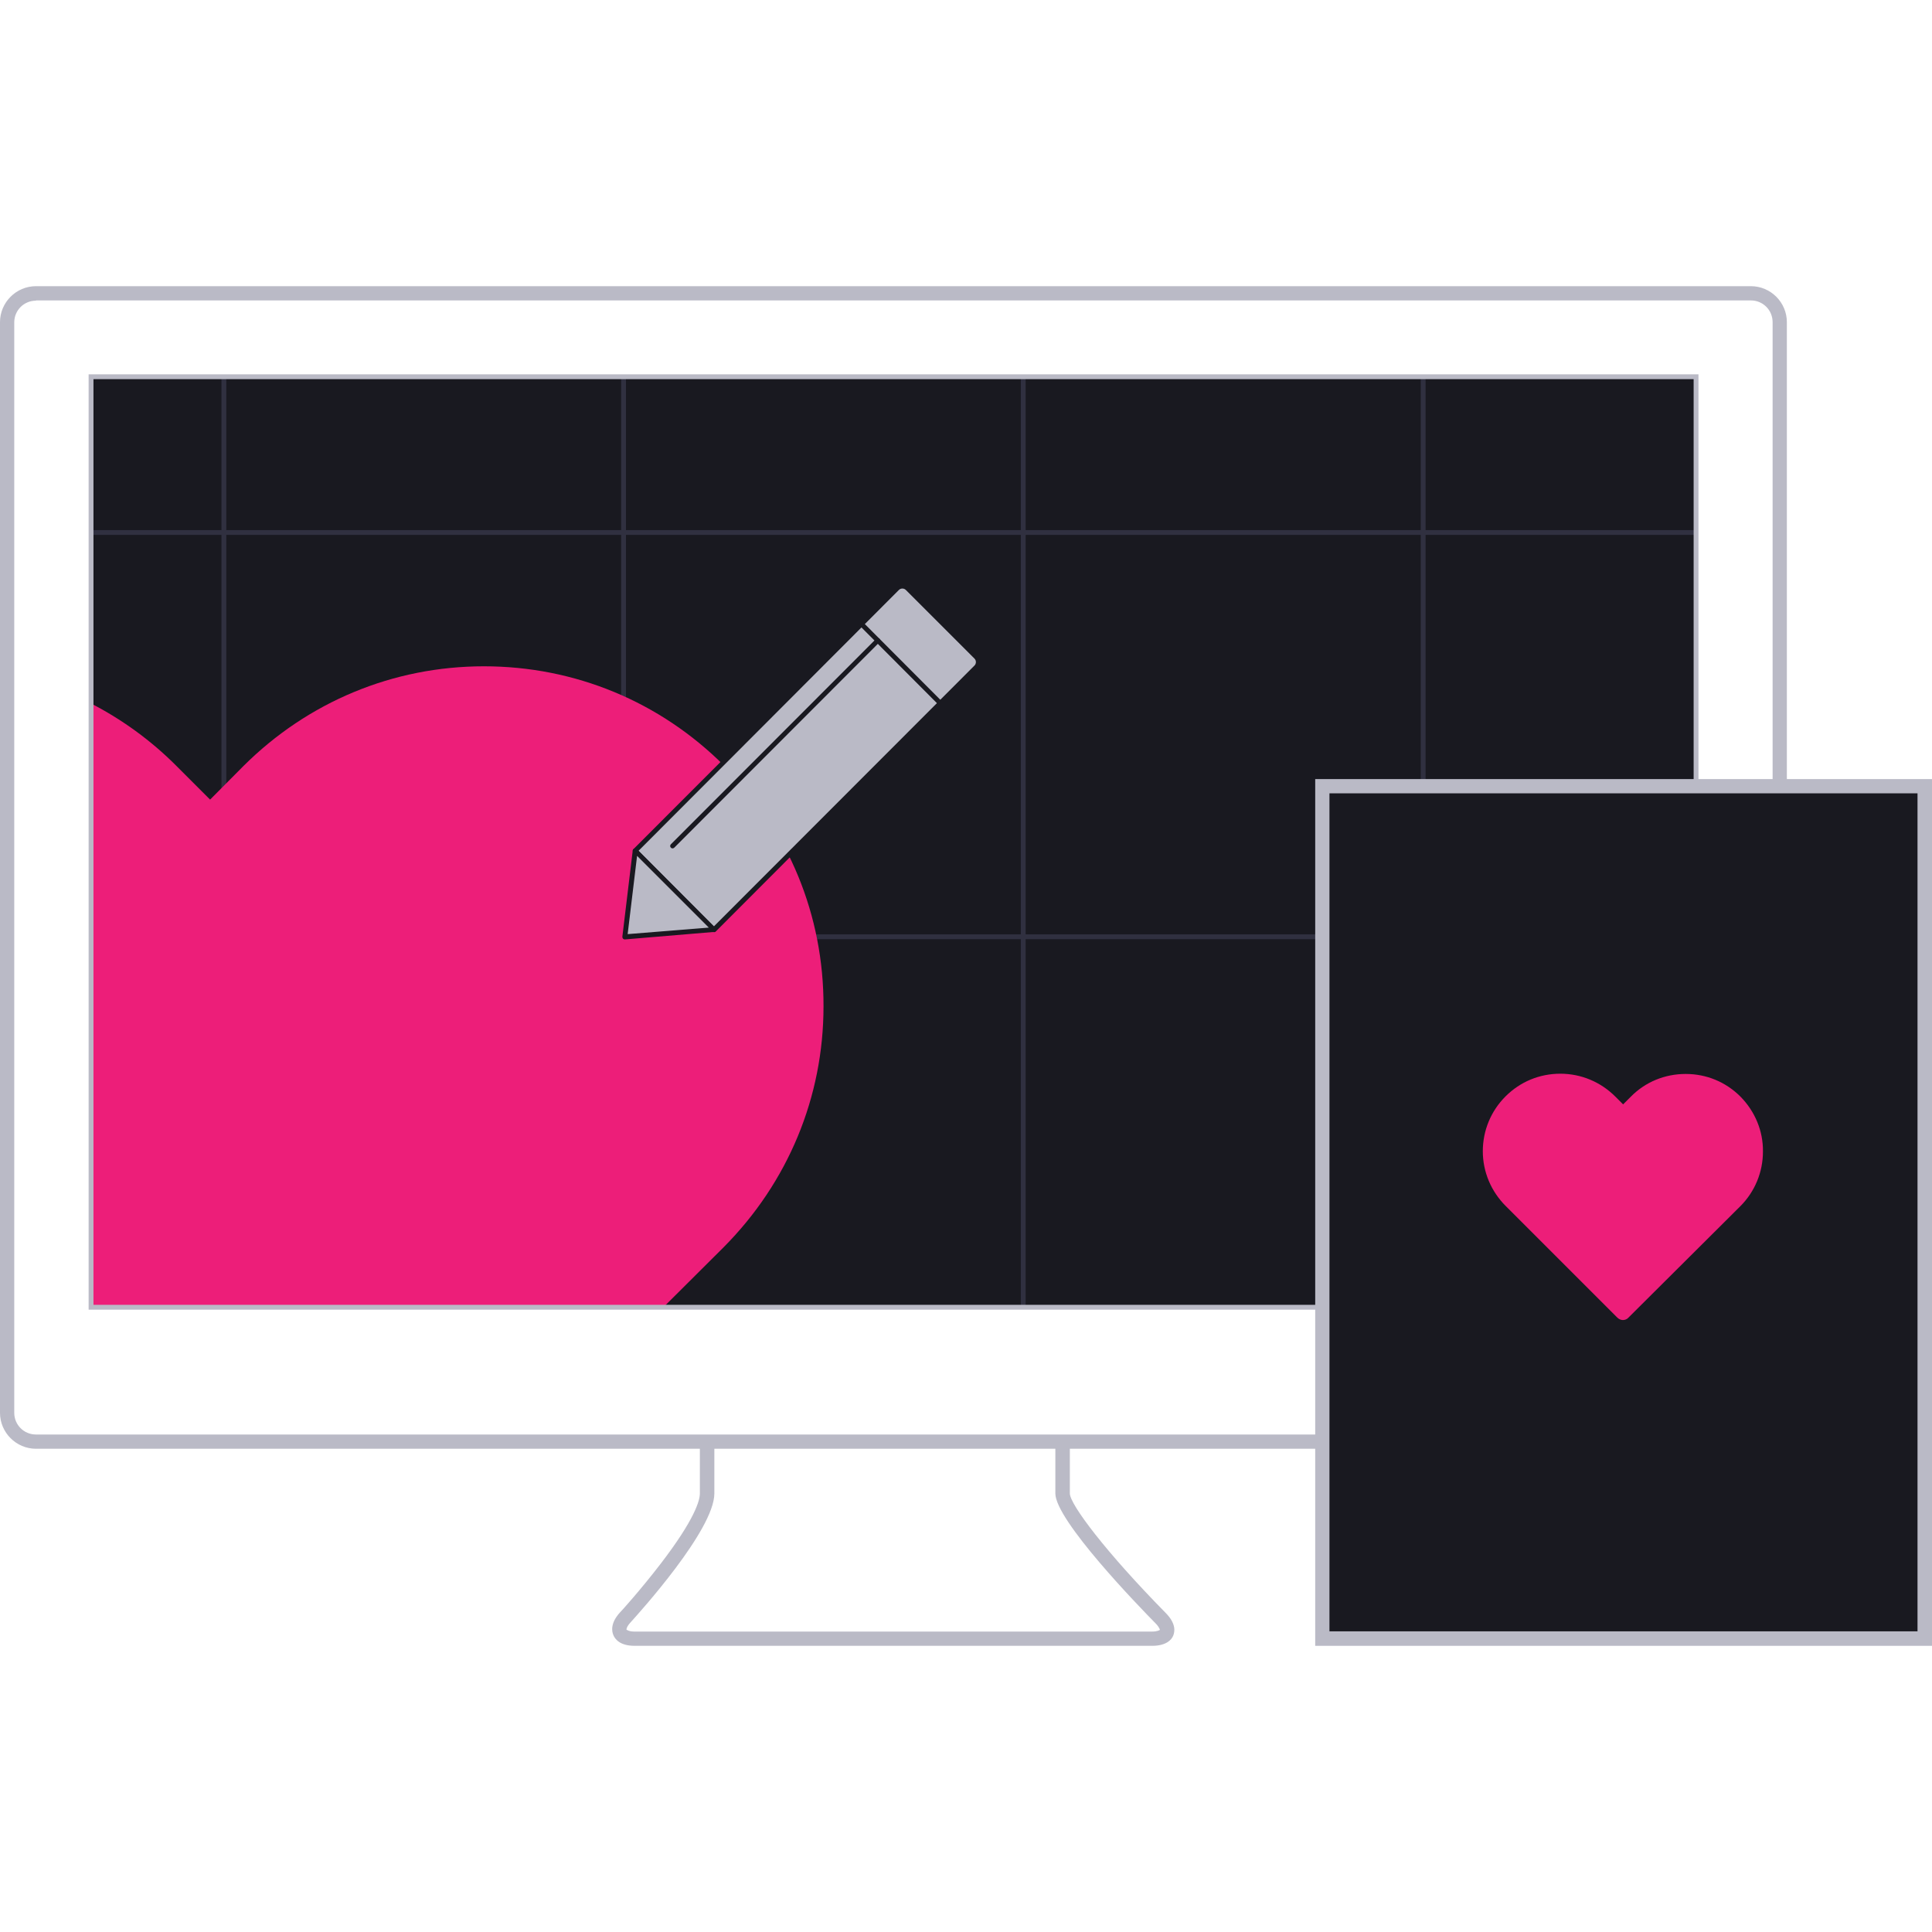
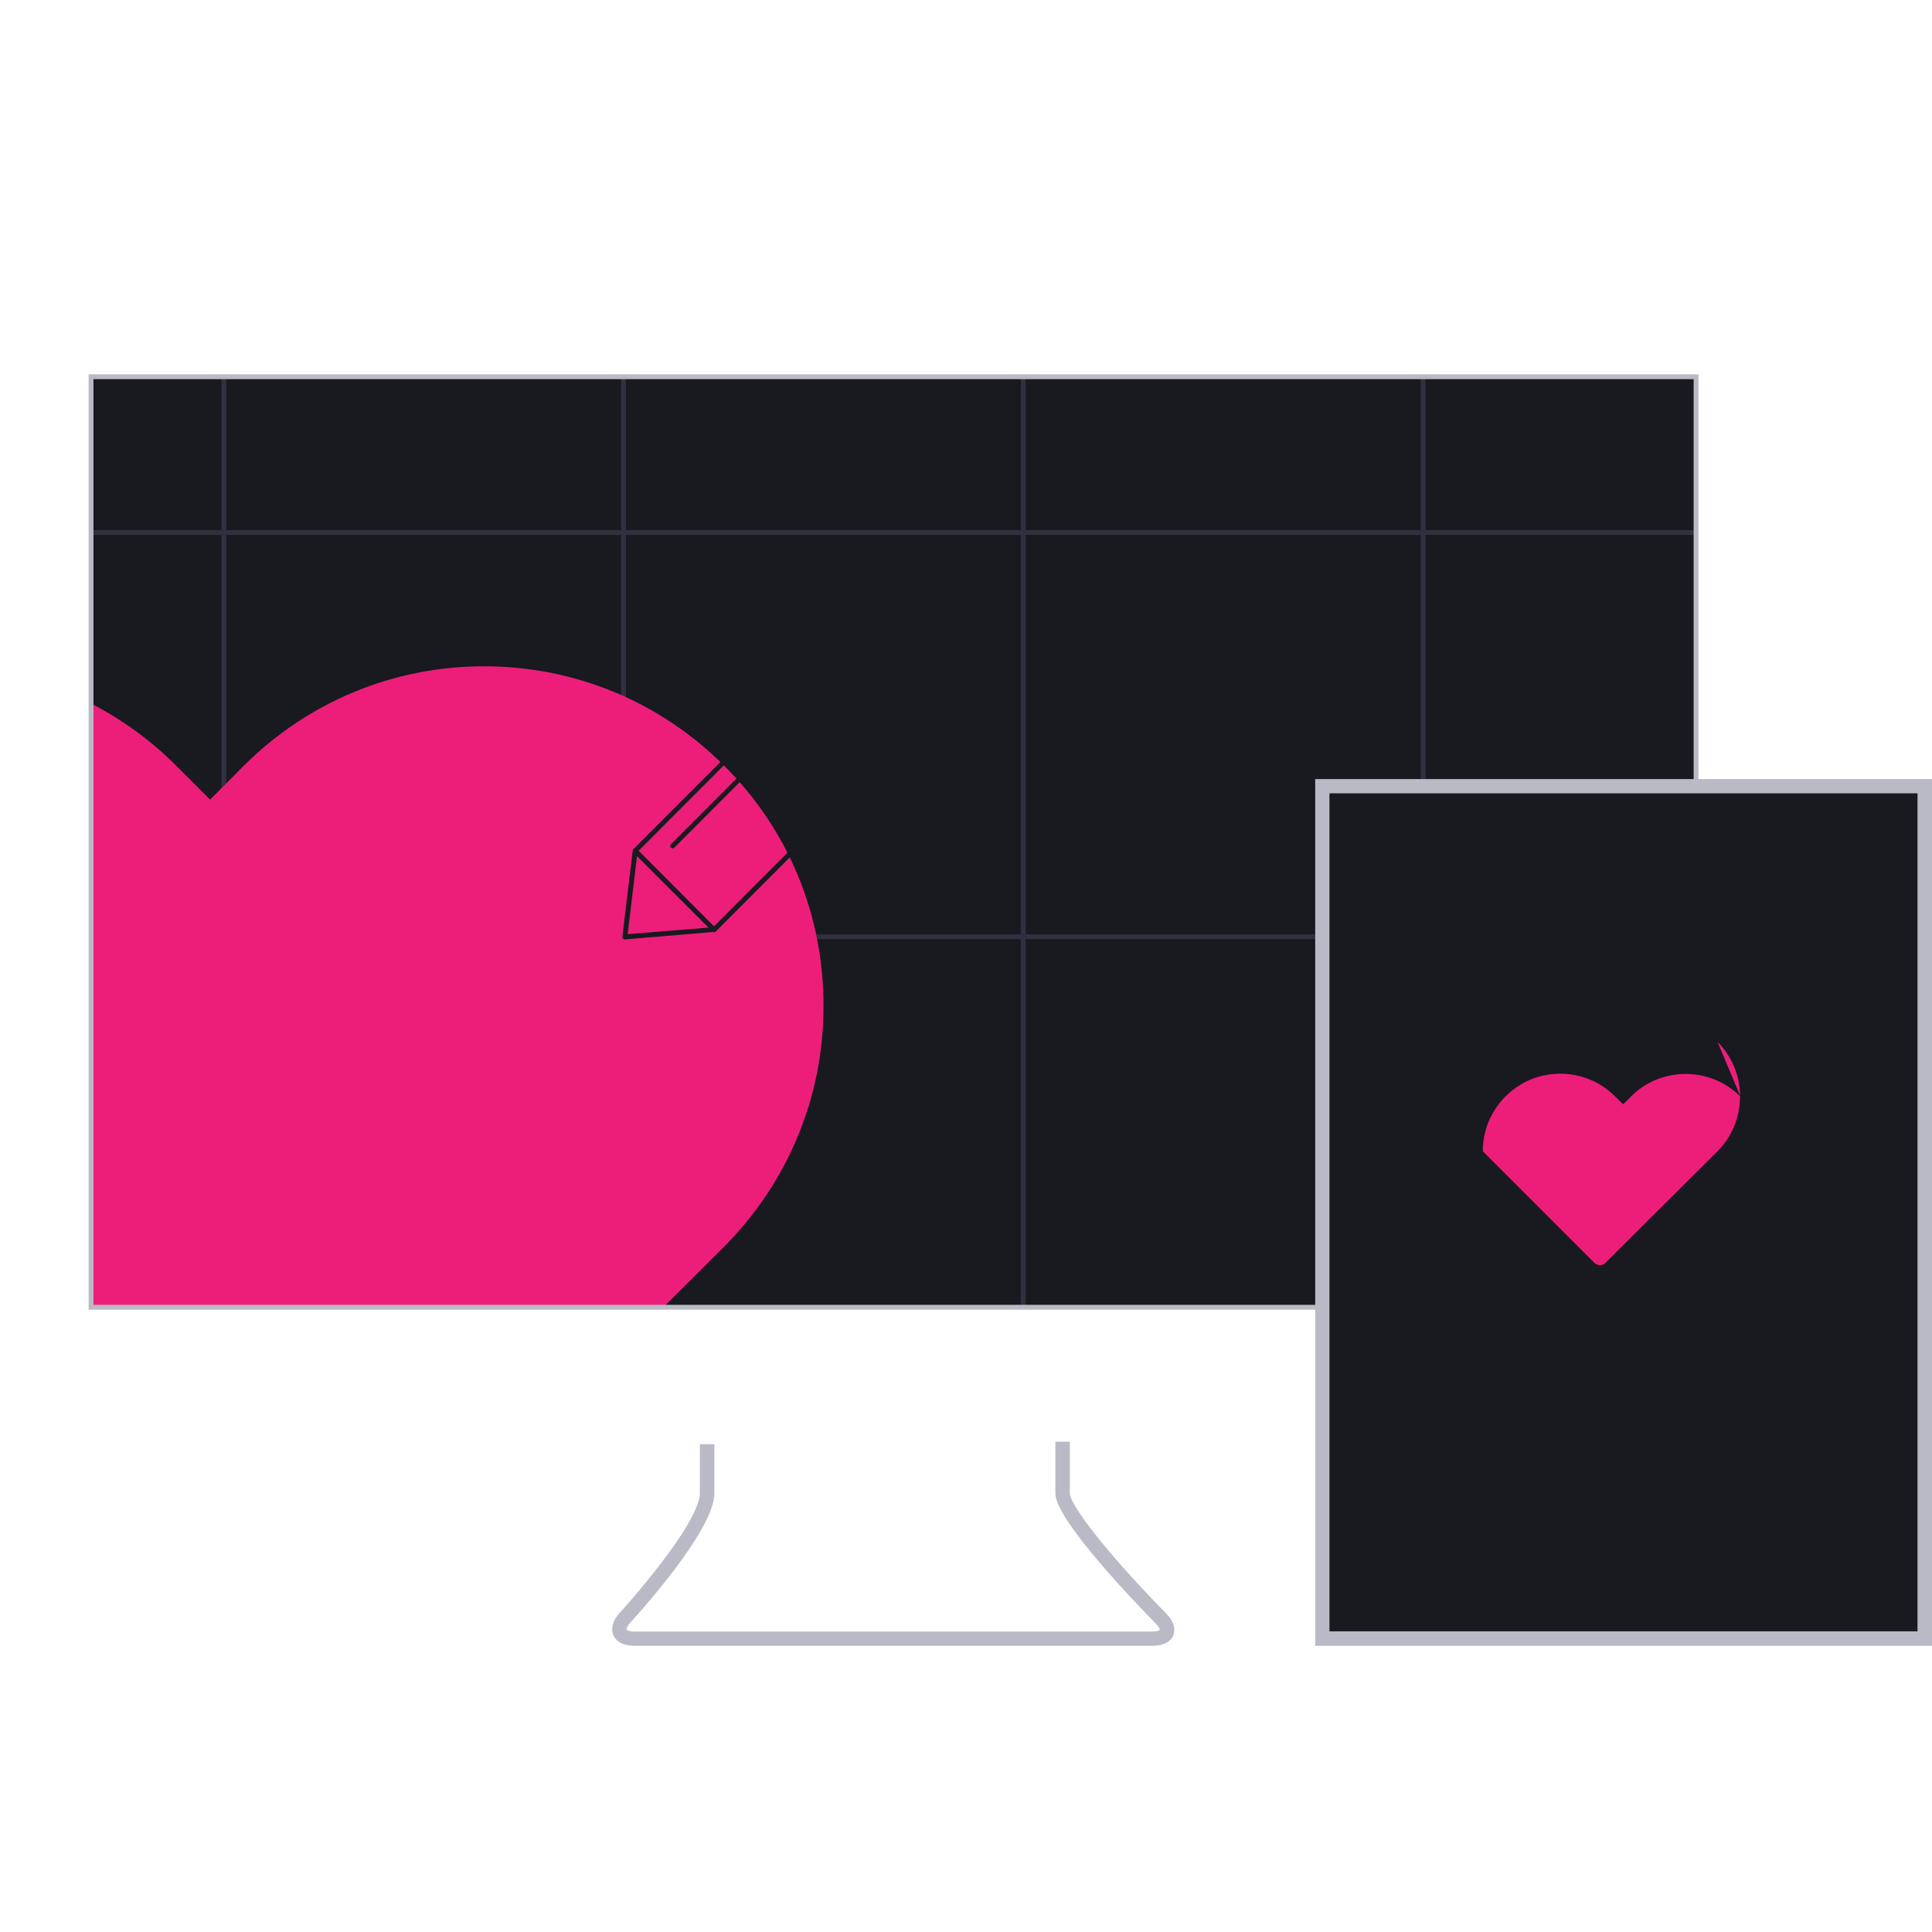
<svg xmlns="http://www.w3.org/2000/svg" id="icons_flächen" version="1.1" viewBox="0 0 800 800">
  <defs>
    <style>.st0{fill:none}.st1{fill:#303040}.st2{fill:#191920}.st3{fill:#ed1e79}.st4{fill:#babac6}</style>
  </defs>
  <path d="M37.7 156h664.6v385.4H37.7z" class="st2" />
  <path d="M91.7 156h2v385.3h-2zM257.2 156h2v385.3h-2zM422.7 156h2v385.3h-2zM588.3 156h2v385.3h-2z" class="st1" />
  <path d="M37.7 219.5h664.6v2H37.7zM37.7 386.9h664.6v2H37.7z" class="st1" />
-   <path d="M725 599.9H14.9C6.7 599.9 0 593.2 0 585V133.4c0-8.2 6.7-14.9 14.9-14.9H725c8.2 0 14.9 6.7 14.9 14.9v451.5c0 8.3-6.7 15-14.9 15ZM14.9 124.5c-5 0-9 4-9 9V585c0 5 4 9 9 9H725c5 0 9-4 9-9V133.4c0-5-4-9-9-9H14.9Z" class="st4" />
  <path d="M477.1 681.5H262.8c-6 0-8.1-2.7-8.8-4.4-.7-1.6-1.3-5 2.7-9.4.1 0 8.5-9.3 16.8-20.1 14.2-18.5 16.3-26.3 16.3-29.2V598h6v20.4c0 15.1-31.2 49.5-34.7 53.4-1.7 1.8-1.7 2.9-1.7 3 .1 0 .9.8 3.3.8H477c2.3 0 3.1-.6 3.3-.7 0 0-.2-1.1-1.8-2.7-6.9-7-41.5-42.7-41.5-53.8V597h6v21.4c0 4.5 14.9 24.3 39.8 49.6 4.2 4.3 3.7 7.6 3 9.3-.6 1.5-2.7 4.2-8.7 4.2Z" class="st4" />
  <path d="M341 416.7c.1-37.6-14.4-73-41.1-99.6-26.6-26.6-61.9-41.2-99.5-41.2s-72.9 14.7-99.6 41.3L87 331.1 72.9 317c-10.5-10.5-22.4-19.1-35.2-25.7v250.1h236.9l25.1-25c26.6-26.8 41.3-62.1 41.3-99.7Z" class="st3" />
-   <path d="M295.7 385 263 352.3l108.6-108.6c1.2-1.2 3.1-1.2 4.3 0l28.4 28.4c1.2 1.2 1.2 3.1 0 4.3L295.7 385Z" class="st4" />
  <path d="M295.7 386c-.3 0-.5-.1-.7-.3L262.3 353c-.4-.4-.4-1 0-1.4l108.6-108.7c.8-.8 1.8-1.2 2.8-1.2s2.1.4 2.8 1.2l28.4 28.4c1.6 1.6 1.6 4.1 0 5.7L296.4 385.7c-.2.2-.5.3-.7.3Zm-31.3-33.7 31.2 31.3 107.9-108c.8-.8.8-2.1 0-2.9l-28.4-28.4c-.8-.8-2.1-.8-2.9 0l-107.8 108Z" class="st2" />
  <path d="m356.8 258.5 32.6 32.7" class="st0" />
-   <path d="M389.4 292.2c-.3 0-.5-.1-.7-.3l-32.6-32.7c-.4-.4-.4-1 0-1.4s1-.4 1.4 0l32.6 32.7c.4.4.4 1 0 1.4s-.4.3-.7.3Z" class="st2" />
-   <path d="m258.7 388 4.3-35.7 32.7 32.7-37 3z" class="st4" />
  <path d="M258.7 389c-.3 0-.5-.1-.7-.3-.2-.2-.3-.5-.3-.8l4.3-35.7c0-.4.3-.7.7-.8.4-.1.8 0 1 .2l32.6 32.7c.3.3.4.7.2 1-.1.4-.5.6-.9.6l-36.9 3.1Zm5.1-34.6-3.9 32.4 33.6-2.7-29.7-29.7Z" class="st2" />
  <path d="m363.5 265.2-85 85.1" class="st0" />
  <path d="M278.5 351.3c-.3 0-.5-.1-.7-.3-.4-.4-.4-1 0-1.4l85-85.1c.4-.4 1-.4 1.4 0s.4 1 0 1.4l-85 85.1c-.2.2-.5.3-.7.3Z" class="st2" />
  <path d="M703.2 542.3H36.7V155h666.6v387.3Zm-664.5-2h662.6V157H38.7v383.3Z" class="st4" />
  <path d="M547.6 325.6h249.5v353H547.6z" class="st2" />
  <path d="M547.6 325.6h249.5v353H547.6z" class="st2" />
  <path d="M800 681.5H544.6V322.6H800v358.9Zm-249.5-6H794v-347H550.5v347Z" class="st4" />
-   <path d="M720.7 454.1c-6.1-6.1-14.1-9.4-22.7-9.4s-16.7 3.3-22.7 9.4l-3.2 3.2-3.2-3.2c-6.1-6.1-14.2-9.5-22.8-9.5s-16.6 3.3-22.7 9.4c-6.1 6.1-9.4 14.2-9.4 22.7s3.4 16.6 9.5 22.7l46.2 46.2c.6.6 1.5 1 2.3 1s1.7-.3 2.3-1l46.3-46.1c6.1-6.1 9.4-14.2 9.4-22.7.1-8.5-3.3-16.6-9.3-22.7Z" class="st3" />
+   <path d="M720.7 454.1c-6.1-6.1-14.1-9.4-22.7-9.4s-16.7 3.3-22.7 9.4l-3.2 3.2-3.2-3.2c-6.1-6.1-14.2-9.5-22.8-9.5s-16.6 3.3-22.7 9.4c-6.1 6.1-9.4 14.2-9.4 22.7l46.2 46.2c.6.6 1.5 1 2.3 1s1.7-.3 2.3-1l46.3-46.1c6.1-6.1 9.4-14.2 9.4-22.7.1-8.5-3.3-16.6-9.3-22.7Z" class="st3" />
</svg>